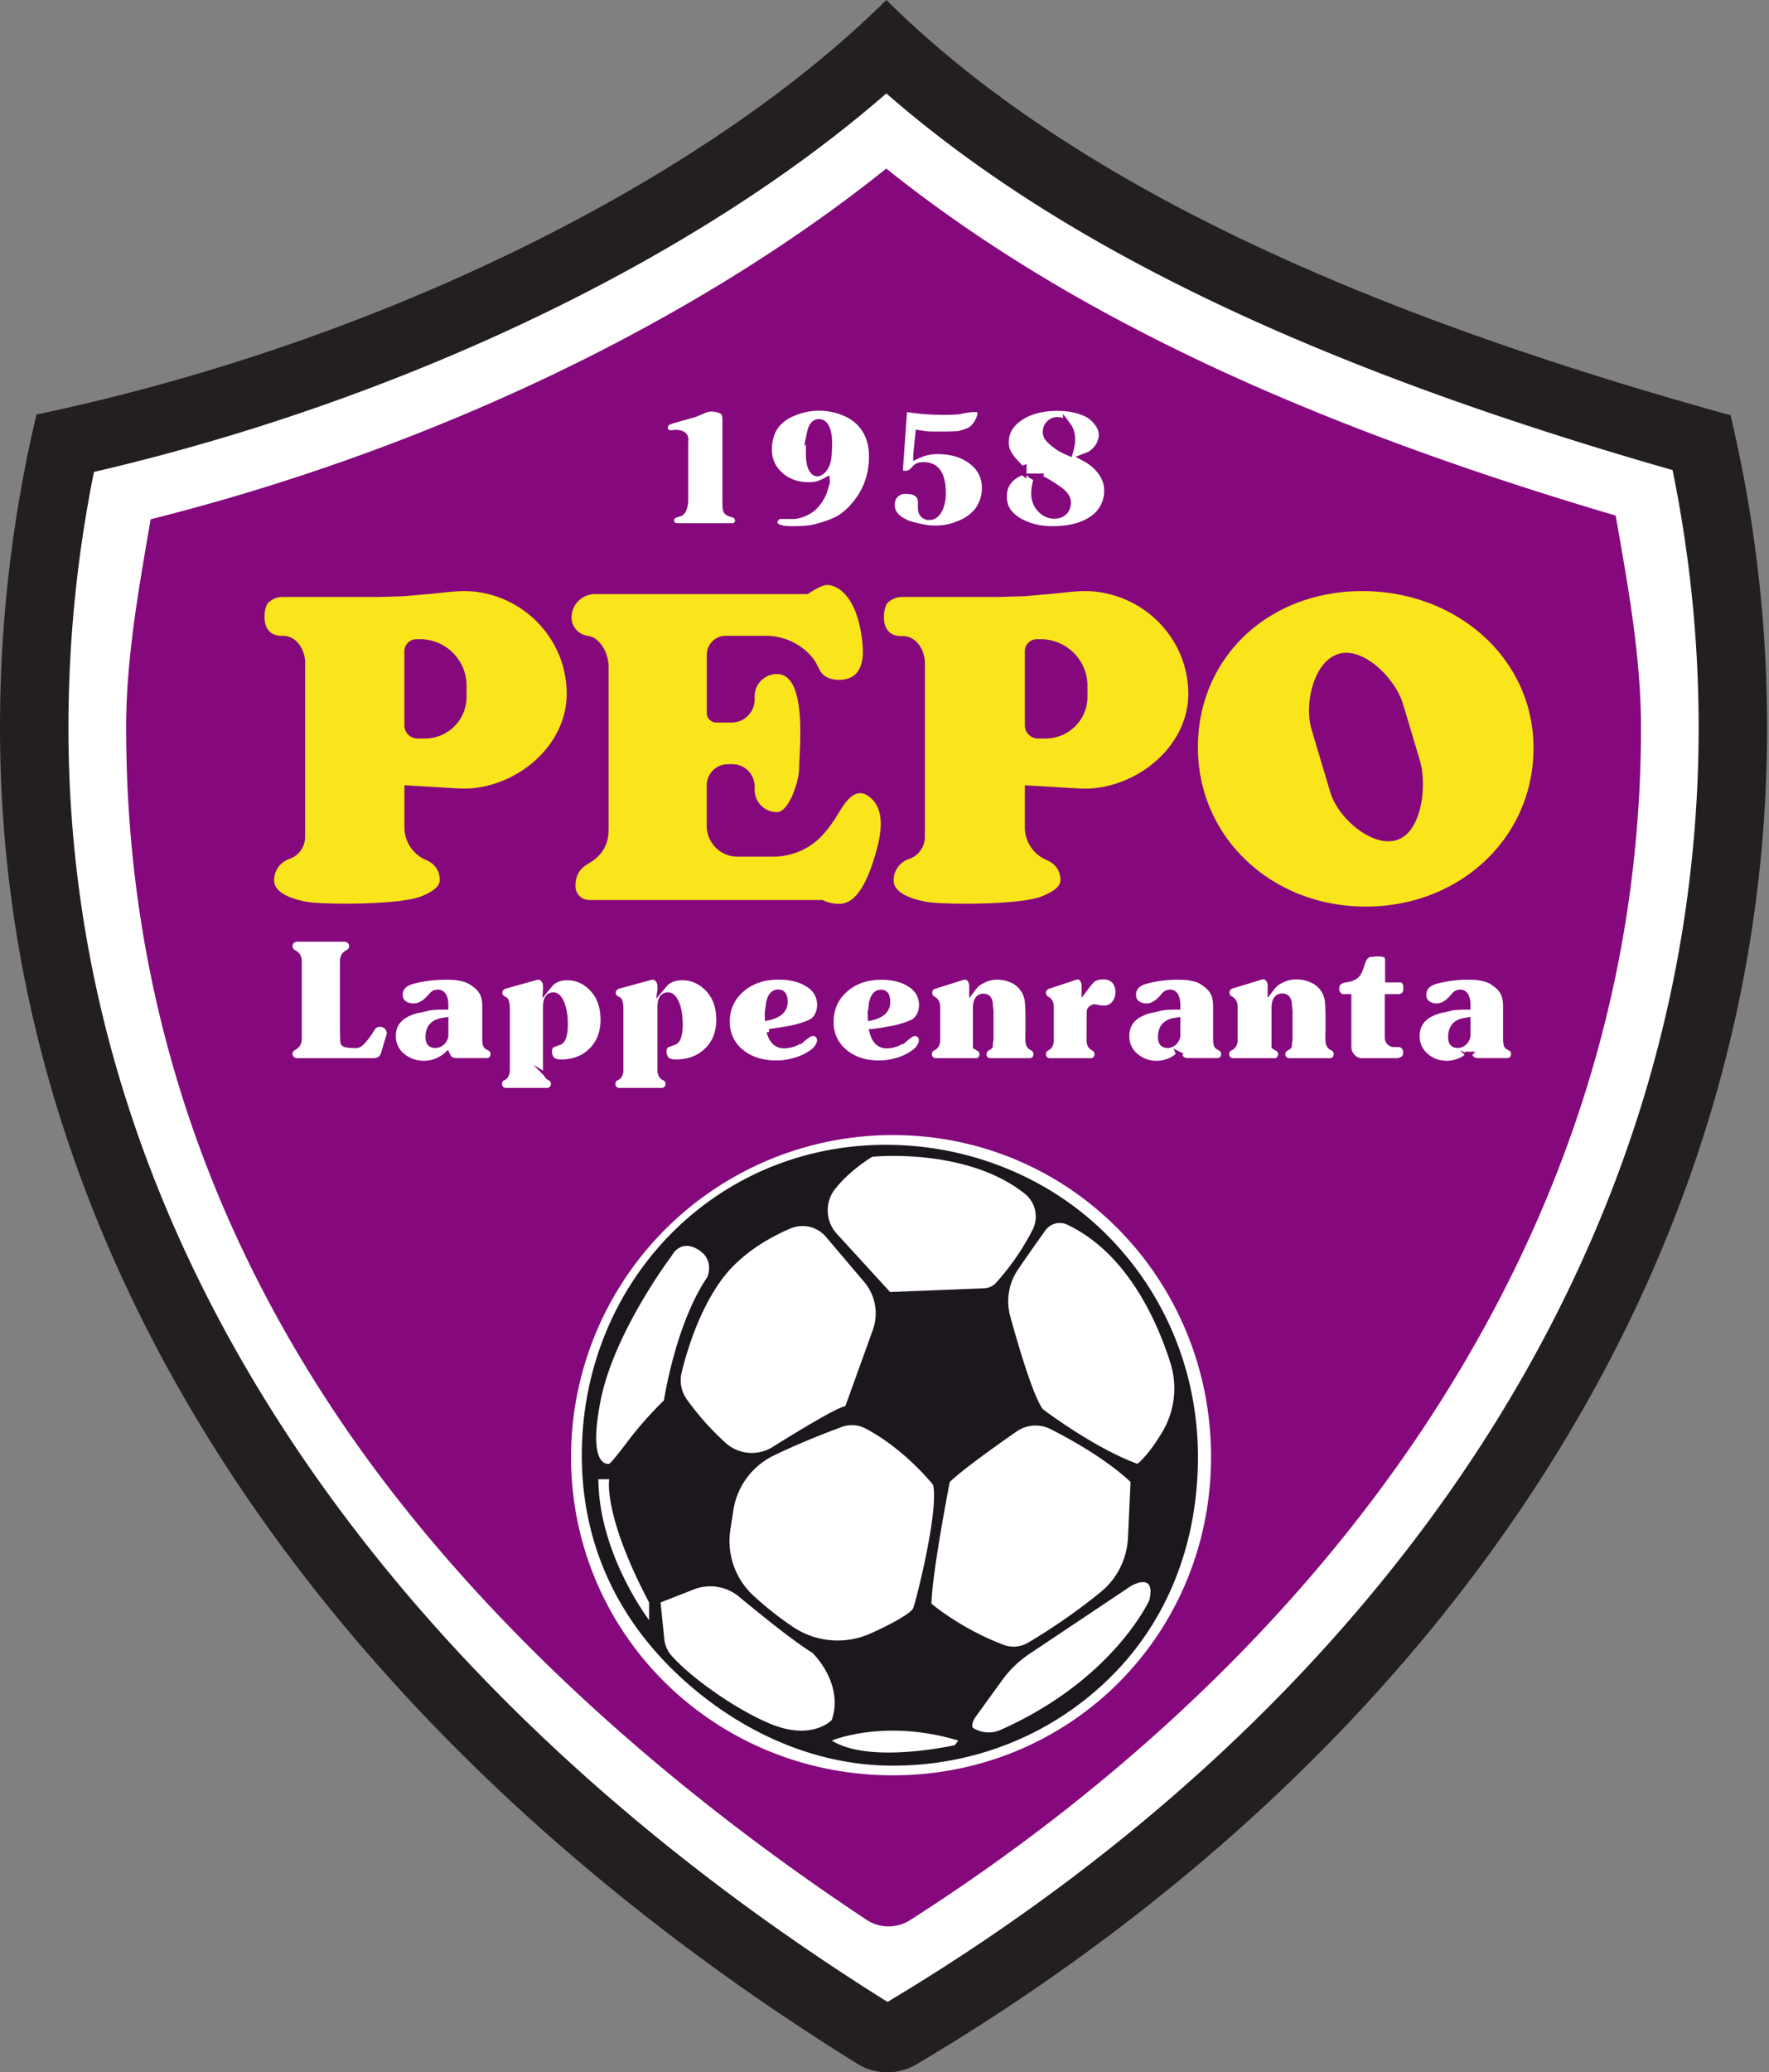
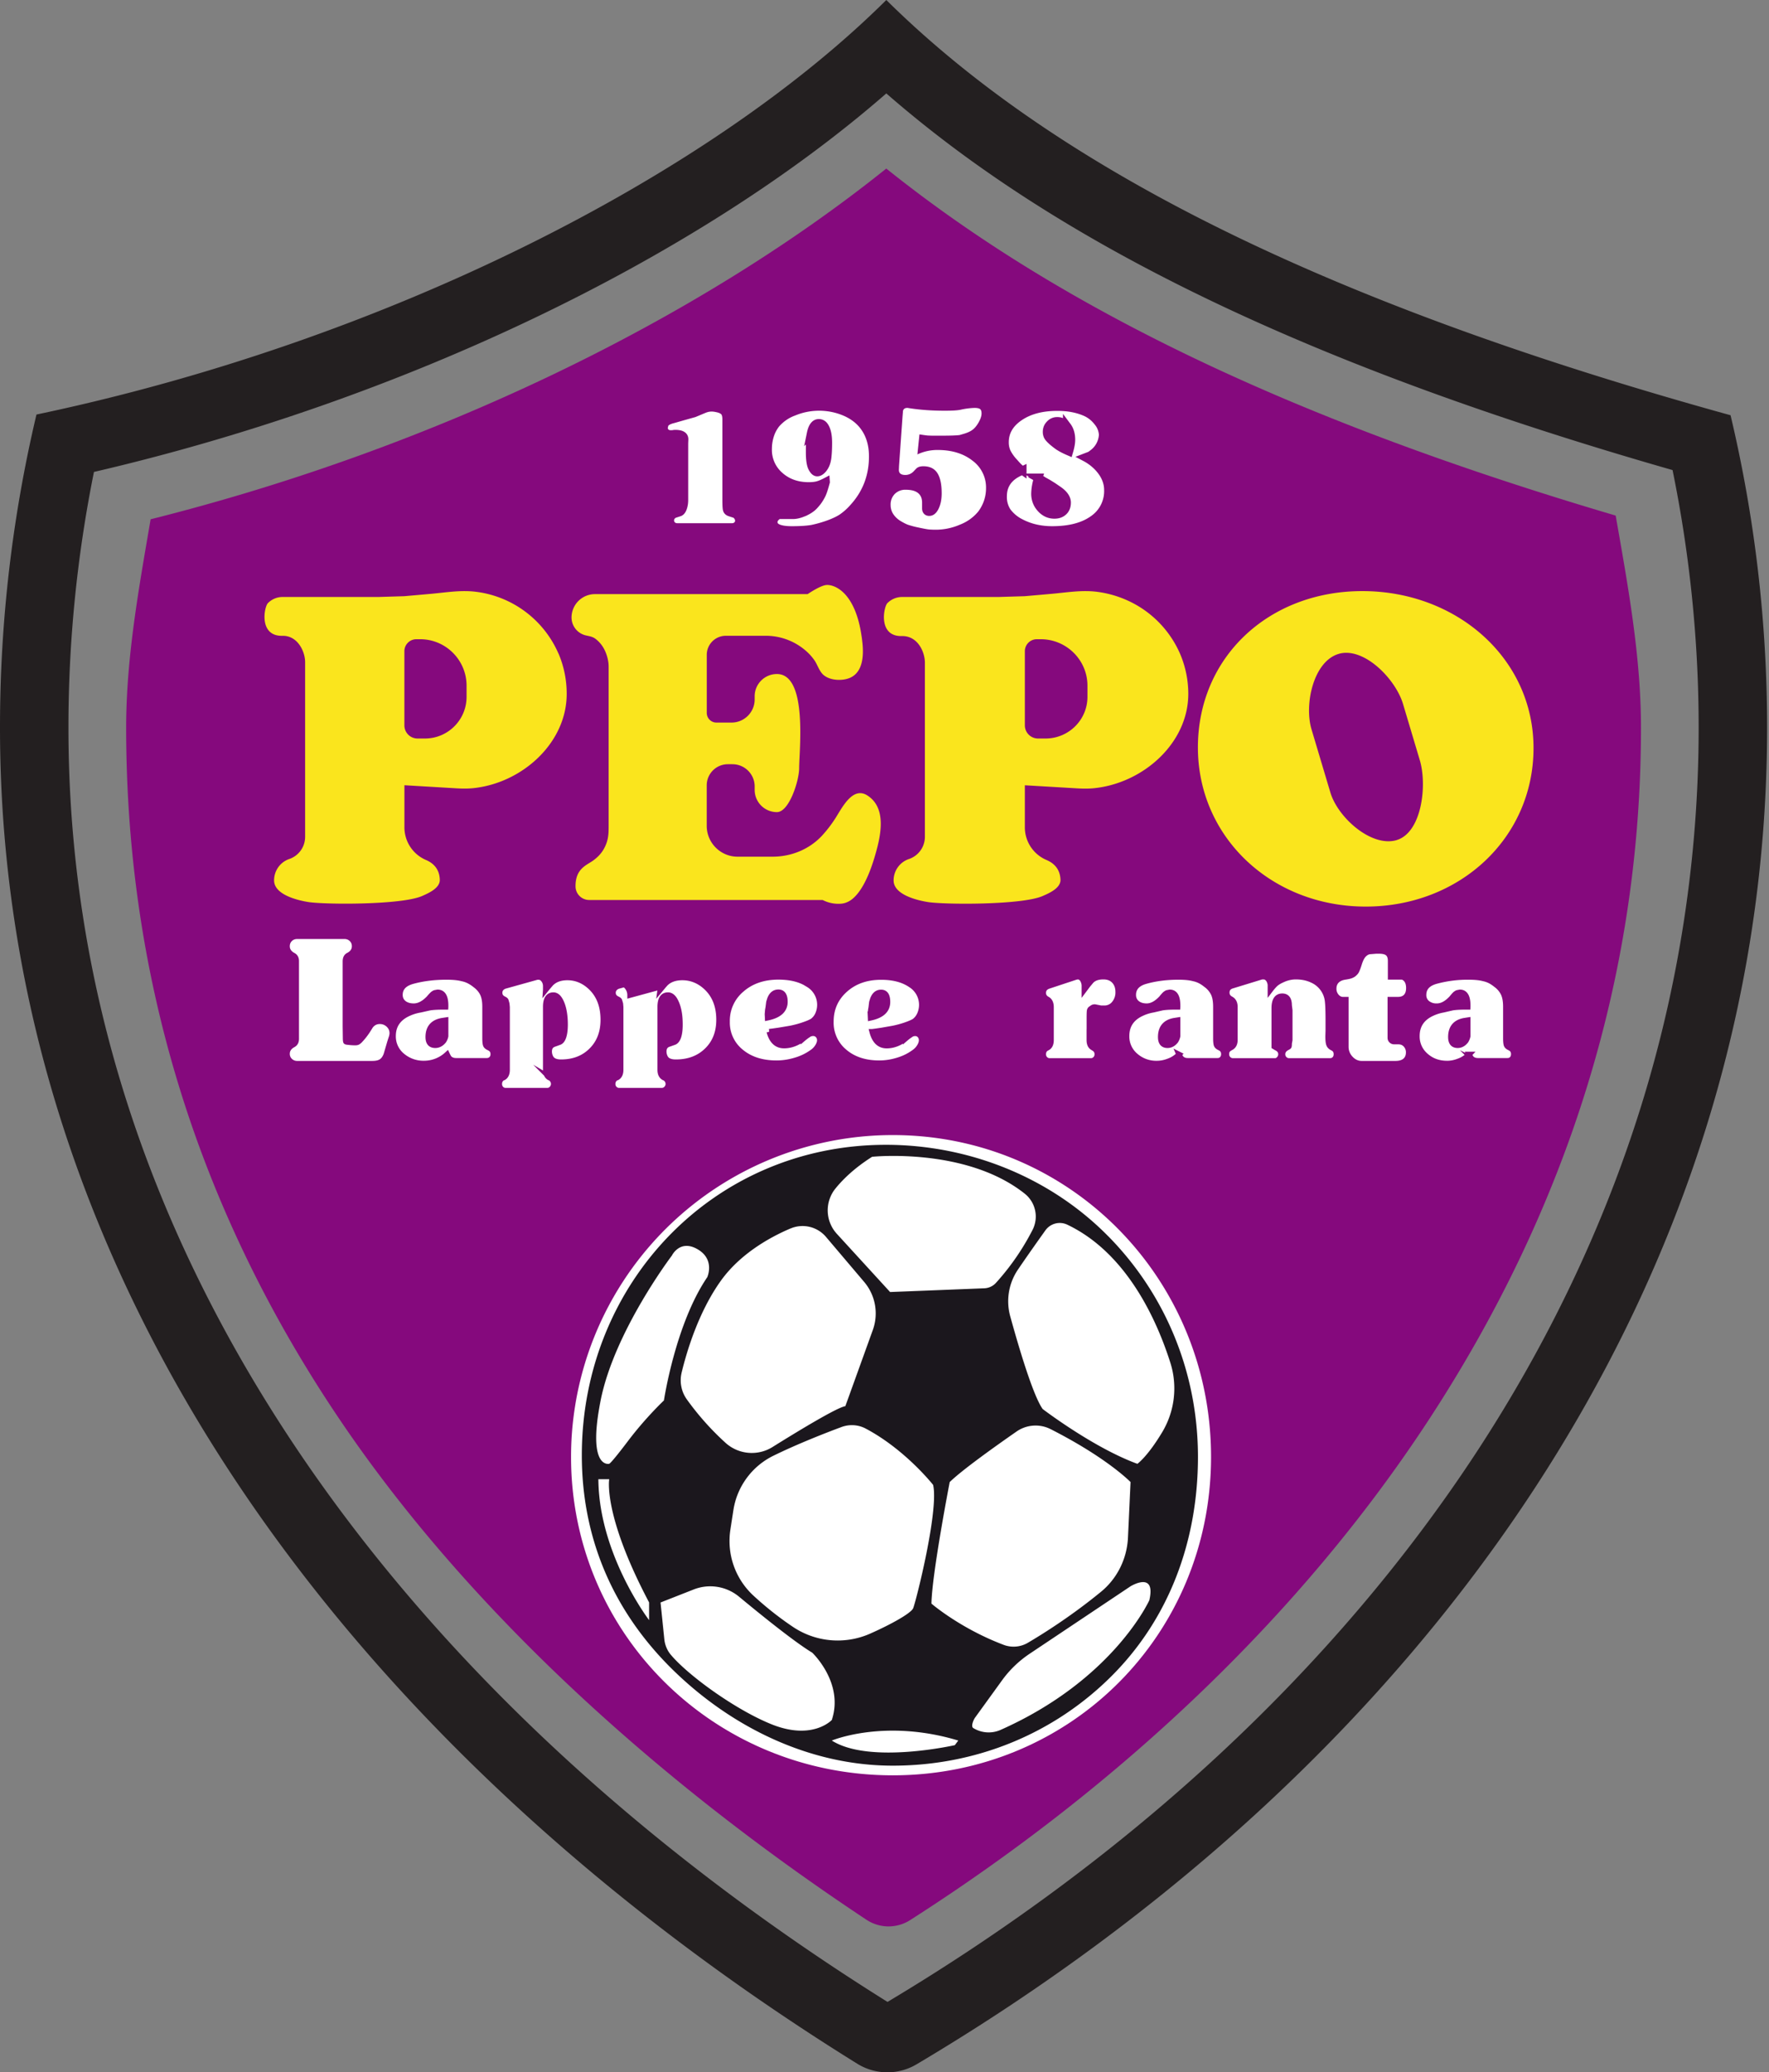
<svg xmlns="http://www.w3.org/2000/svg" width="427" height="500" fill="none">
  <rect width="100%" height="100%" fill="#808080" stroke="none" />
-   <path fill="#fff" d="M214.2 491.74a5.56 5.56 0 0 1-2.94-.83C149.87 452.8 99.17 405.46 64.64 354 27.23 298.23 8.26 238.2 8.26 175.56c0-23.11 2.5-46.16 7.43-68.58C93.57 89.76 168.27 53.7 213.94 11.44c42.32 39.16 105.25 69.64 196.82 95.39a318.64 318.64 0 0 1 7.52 68.74c0 63.4-18.54 123.8-55.09 179.51-34.56 52.68-85.1 99.67-146.16 135.89-.86.5-1.84.77-2.84.77Z" />
  <path fill="#231F20" d="M213.94 0C171.07 42.57 93.06 82.32 8.8 100.02A327.37 327.37 0 0 0 0 175.57c0 133.87 85.13 246.77 206.9 322.35a13.8 13.8 0 0 0 14.35.15c123.21-73.09 205.29-188.63 205.29-322.5a325.8 325.8 0 0 0-8.82-75.38C331.82 76.44 259.88 45.46 213.94 0Zm0 22.54c42.4 36.98 103.39 66.15 189.78 90.88 4.18 20.43 6.3 41.3 6.3 62.15 0 31.08-4.71 61.92-14 91.66-9 28.81-22.37 56.85-39.73 83.32-17.03 25.95-37.96 50.5-62.22 73-23.67 21.95-50.52 41.95-79.84 59.47-29.34-18.33-56.18-38.72-79.79-60.64-24.57-22.8-45.74-47.36-62.93-72.98-36.49-54.38-54.99-112.86-54.99-173.83a311.6 311.6 0 0 1 6.16-61.7c74.25-17.24 145.27-51.24 191.26-91.33Z" />
  <path fill="#85097D" d="M219.69 463.28a9.66 9.66 0 0 1-10.54-.08c-52.3-34.65-97.18-76.21-127.34-120.97-35.18-52.2-51.36-108.28-51.36-166.66 0-16.89 3.08-33.73 5.91-50.28 68.4-17.16 131.92-48.03 177.57-84.62 41.95 33.58 97.83 60.65 176.06 83.73 2.96 16.88 6.11 34.03 6.11 51.17 0 59.23-17.44 115.73-51.84 167.94-30.04 45.59-72.89 86.73-124.57 119.77Z" />
  <path fill="#fff" d="M292.32 351.52c0 42.9-33.94 76.83-76.82 76.83-42.89 0-77.66-33.94-77.66-76.83a77.65 77.65 0 0 1 77.66-77.65c42.88 0 76.82 34.77 76.82 77.65Z" />
  <path fill="#1B171D" d="M274.54 353.19c-10.6-3.86-22.86-13.22-22.86-13.22-2.35-3.29-5.84-15.15-7.83-22.37a13.61 13.61 0 0 1 1.86-11.27c2.14-3.16 4.84-6.96 6.63-9.47a4.25 4.25 0 0 1 5.26-1.38c14.45 6.87 21.67 23.16 24.9 33.32a20.55 20.55 0 0 1-2 16.81c-3.57 5.93-5.96 7.58-5.96 7.58Zm2.89 32.9s-8.63 19.18-35.91 31.3a7.11 7.11 0 0 1-6.6-.45c-.17-.11-.25-.33-.25-.58 0-.65.43-1.6.74-2l6.66-9.2c1.8-2.42 4-4.5 6.52-6.18l24.3-16.24s6.2-3.8 4.54 3.35Zm-46.95 34.98s-20.58 4.67-29.7-1.11c0 0 12.77-5.37 30.53 0l-.83 1.1Zm-44.06-4.96c-8.55-3.38-20.06-11.62-24.46-16.8a6.9 6.9 0 0 1-1.6-3.76l-.92-8.9 8.02-3.15a10.9 10.9 0 0 1 10.93 1.75c5.25 4.35 13.4 10.94 17.67 13.51 0 0 7.71 7.27 4.72 16.24 0 0-4.58 4.96-14.36 1.11Zm-34.83-68.43c-4.07 5.38-4.51 5.5-4.54 5.5 0 0-5.37 1.39-2.07-15.28 3.3-16.66 17.2-34.96 17.2-34.96s1.93-4 6.2-1.52c4.28 2.47 2.34 6.74 2.34 6.74-7.7 11.3-10.46 29.74-10.46 29.74s-4.4 4.13-8.67 9.78Zm5.09 43.23s-12.11-15.83-12.25-34h2.62s-1.56 8.56 9.63 29.73v4.27Zm34.14-94.5a7.41 7.41 0 0 1 8.54 2.01l9.23 10.88a11.76 11.76 0 0 1 2.09 11.6l-6.63 18.38c-1.94.27-11.17 5.86-17.6 9.87a9.45 9.45 0 0 1-11.47-1.16 66.3 66.3 0 0 1-9.26-10.44 7.9 7.9 0 0 1-1.2-6.32c1.19-4.94 4.02-14.6 9.5-22.24 4.73-6.57 11.93-10.52 16.8-12.59Zm29.6 91.61c-.42 1.15-5.19 3.85-10.42 6.16a19.38 19.38 0 0 1-18.68-1.7 79.3 79.3 0 0 1-9.46-7.49 17.93 17.93 0 0 1-5.56-15.93l.72-4.66a17.6 17.6 0 0 1 9.64-13.15c5.85-2.87 12.7-5.54 16.47-6.94 1.9-.7 4-.58 5.8.36 9.6 5.07 16.31 13.61 16.31 13.61 1.38 6.06-3.99 27.54-4.81 29.74Zm8.82-30.43c3.08-3 11.23-8.78 16.13-12.19a8.04 8.04 0 0 1 8.22-.58c13.71 6.96 19.3 12.77 19.3 12.77l-.62 13.37c-.23 5.1-2.58 9.9-6.53 13.12-7.16 5.87-14 10.15-17.65 12.3a6.8 6.8 0 0 1-5.88.47c-10.5-3.98-17.38-9.93-17.38-9.93.14-7.3 4.41-29.33 4.41-29.33Zm-27.55-70.86c1.89-2.32 4.69-5 8.82-7.62 0 0 22.66-2.37 36.84 8.9a7.05 7.05 0 0 1 1.93 8.65 59.27 59.27 0 0 1-8.94 12.94 4.03 4.03 0 0 1-2.76 1.24l-22.73.9-12.88-14.07a8.38 8.38 0 0 1-.28-10.94Zm65.8 11.54c-14-14.22-33.59-22.05-53.65-22.05-41.52 0-73.4 33.37-73.4 74.9 0 20.06 7.57 37.58 21.79 51.6 14.18 13.95 33.1 23.3 53.27 23.3 20.11 0 38.88-7.69 52.84-21.65 13.96-13.95 20.82-32.72 20.82-52.84 0-20.17-7.7-39.09-21.66-53.26Z" />
  <path fill="#FAE51D" d="M112.62 168.14c0 5.55-4.5 10.05-10.05 10.05h-1.79a3.17 3.17 0 0 1-3.17-3.17v-17.9c0-1.6 1.3-2.89 2.9-2.89h.9c6.19 0 11.21 5.03 11.21 11.22v2.69Zm22.14-10.54a25.08 25.08 0 0 0-19.78-14.8c-3.79-.5-7.51.19-11.28.51l-6.09.54-6.22.19H68.22c-1.39 0-2.64.56-3.55 1.48-.91.9-2.28 8.05 3.55 7.89 3.63-.05 5.43 3.78 5.43 6.36v42.08A5.66 5.66 0 0 1 70 207.2a5.44 5.44 0 0 0-3.84 5.22c0 3.48 5.74 4.82 8.25 5.22 3.91.63 22.53.75 27.52-1.47 1.49-.66 4.23-1.86 4.23-3.85-.06-2.7-1.63-4.12-3.42-4.86a8.56 8.56 0 0 1-5.12-7.96v-10.04l12.62.75c1.3.07 2.59.09 3.88-.03 11.83-1.17 22.67-10.85 22.67-22.77 0-3.37-.68-6.73-2.02-9.82ZM211.34 206l-.2.69c-.89 3.02-2.75 8.34-5.72 10.46-.75.52-1.58.85-2.48.9a8.28 8.28 0 0 1-4.37-.9h-56.35a3.3 3.3 0 0 1-3.3-3.3c-.02-4.26 2.63-5.06 4.2-6.18 1.07-.76 2-1.7 2.64-2.85 1.14-2.04 1.14-3.69 1.15-5.43v-38.55c0-1.53-.5-3.27-1.28-4.58a7.38 7.38 0 0 0-1.89-2.12c-.87-.65-1.68-.63-2.66-.92a4.45 4.45 0 0 1-3.12-4.22 5.65 5.65 0 0 1 5.65-5.65h51.33c1.45-.96 3.43-2.12 4.56-2.2.94-.07 2.72.35 4.45 2.2 1.64 1.77 3.25 4.85 4 10.05.1.57.16 1.17.23 1.79.3 2.94.14 6.97-3 8.35-1.9.83-5 .68-6.55-.82-.95-.92-1.35-2.48-2.16-3.57a13.8 13.8 0 0 0-1.03-1.25 14.73 14.73 0 0 0-10.78-4.5h-9.46a4.6 4.6 0 0 0-4.6 4.61V172c0 1.3 1.04 2.34 2.33 2.34h3.65c3.08 0 5.58-2.5 5.58-5.58V168c0-2.96 2.4-5.37 5.37-5.37 7.49.01 5.37 18.5 5.37 22.72 0 2.97-2.4 10.6-5.37 10.6a5.37 5.37 0 0 1-5.37-5.36v-.83c0-2.96-2.4-5.37-5.37-5.37h-1.1a5.1 5.1 0 0 0-5.1 5.1v9.77c0 4.1 3.33 7.44 7.44 7.44h8.46c4.49 0 8.84-1.76 11.9-5.04a30.18 30.18 0 0 0 3.17-4.1c1.59-2.42 4.18-7.97 7.82-5.62 4.74 3.04 3.18 9.8 1.96 14.06ZM262.49 168.14c0 5.55-4.54 10.05-10.12 10.05h-1.8a3.18 3.18 0 0 1-3.19-3.17v-17.9c0-1.6 1.3-2.89 2.9-2.89h.92c6.23 0 11.29 5.03 11.29 11.22v2.69Zm22.29-10.54a25.12 25.12 0 0 0-11.54-12.2 25.76 25.76 0 0 0-8.38-2.6c-3.8-.5-7.56.19-11.36.51l-6.12.54-6.27.19h-23.33c-1.4 0-2.66.56-3.58 1.48-.91.9-2.33 8.13 3.54 7.95 3.65-.05 5.44 3.58 5.51 6.3v42.08a5.66 5.66 0 0 1-3.69 5.36 5.45 5.45 0 0 0-3.86 5.22c0 3.48 5.77 4.82 8.3 5.22 3.94.63 22.69.75 27.7-1.47 1.51-.66 4.28-1.86 4.28-3.85-.07-2.7-1.65-4.12-3.44-4.86a8.55 8.55 0 0 1-5.16-7.96v-10.04l12.7.75c1.3.07 2.6.09 3.9-.03 11.92-1.17 22.84-10.85 22.85-22.77 0-3.37-.7-6.73-2.05-9.82ZM337.13 202.7c-6.07 1.8-14.2-5.42-16.01-11.5l-4.54-15.2c-1.81-6.06.46-16.41 6.52-18.22.6-.19 1.22-.27 1.85-.27 5.7 0 12.1 6.9 13.72 12.37l4.04 13.53c1.82 6.06.48 17.47-5.58 19.28Zm-8.28-60.08c-22.7 0-39.7 16.02-39.7 37.72 0 21.68 17.8 38.4 40.51 38.4 22.7 0 40.5-16.56 40.5-38.25s-18.6-37.87-41.31-37.87Z" />
  <path fill="#fff" d="m82.71 247.61.04 2.86c0 .6.06 1 .18 1.2.12.2.36.34.72.39a15.52 15.52 0 0 0 2.08.16c.29 0 .55-.04.77-.12.22-.08.48-.26.77-.53a17.18 17.18 0 0 0 2.06-2.61l.64-1.02c.42-.57 1-.86 1.7-.86.64 0 1.19.21 1.65.63.46.43.7.95.7 1.58 0 .21-.05.46-.12.73-.24.7-.45 1.39-.64 2.04l-.63 2.16c-.24.66-.56 1.11-.96 1.37-.4.26-1 .39-1.82.39H71.73c-.5 0-.93-.17-1.27-.5a1.62 1.62 0 0 1-.51-1.22c0-.68.37-1.21 1.1-1.6.75-.4 1.12-1.08 1.12-2.03v-18.72c0-.93-.37-1.59-1.11-1.98-.74-.4-1.11-.94-1.11-1.61 0-.52.17-.94.51-1.27.34-.33.77-.49 1.27-.49h11.42c.5 0 .92.16 1.27.5.34.32.51.74.51 1.26 0 .7-.4 1.25-1.19 1.63-.68.38-1.03 1.06-1.03 2.04v15.62Z" />
-   <path stroke="#85097D" stroke-miterlimit="10" stroke-width="1.33" d="m82.71 247.61.04 2.86c0 .6.06 1 .18 1.2.12.2.36.34.72.39a15.52 15.52 0 0 0 2.08.16c.29 0 .55-.04.77-.12.22-.08.48-.26.77-.53a17.18 17.18 0 0 0 2.06-2.61l.64-1.02c.42-.57 1-.86 1.7-.86.64 0 1.19.21 1.65.63.46.43.7.95.7 1.58 0 .21-.05.46-.12.73-.24.7-.45 1.39-.64 2.04l-.63 2.16c-.24.66-.56 1.11-.96 1.37-.4.26-1 .39-1.82.39H71.73c-.5 0-.93-.17-1.27-.5a1.62 1.62 0 0 1-.51-1.22c0-.68.37-1.21 1.1-1.6.75-.4 1.12-1.08 1.12-2.03v-18.72c0-.93-.37-1.59-1.11-1.98-.74-.4-1.11-.94-1.11-1.61 0-.52.17-.94.51-1.27.34-.33.77-.49 1.27-.49h11.42c.5 0 .92.16 1.27.5.34.32.51.74.51 1.26 0 .7-.4 1.25-1.19 1.63-.68.38-1.03 1.06-1.03 2.04v15.62Z" />
  <path fill="#fff" d="M107.56 247.59v-1.44l-.79.12c-2.27.38-3.4 1.7-3.4 3.95 0 1.32.56 1.98 1.7 1.98.76 0 1.44-.36 2.02-1.07.24-.38.4-.77.47-1.15v-2.39Zm0-4.66v-.3c0-2.13-.64-3.2-1.94-3.2l-.67.13a3.2 3.2 0 0 0-.46.28 9.2 9.2 0 0 0-.93 1c-1.22 1.28-2.45 1.93-3.69 1.93-1 0-1.81-.25-2.42-.74-.6-.5-.91-1.16-.91-1.98 0-1.68 1.06-2.79 3.17-3.34 2.46-.66 5.16-.99 8.1-.99 1.55 0 2.8.13 3.76.38.53.1 1.04.28 1.53.51.48.24 1 .56 1.52.97.9.66 1.53 1.4 1.9 2.19.38.8.56 1.84.56 3.14v7.59c0 .77.05 1.3.16 1.6.1.28.36.5.75.67l.24.13c.56.3.83.78.83 1.44 0 .47-.14.85-.43 1.16-.3.3-.68.45-1.15.45h-7.34c-.45 0-.83-.07-1.15-.23a1.54 1.54 0 0 1-.7-.6 9.02 9.02 0 0 1-.37-.7 8.19 8.19 0 0 1-5.47 2.18 7.93 7.93 0 0 1-5.4-1.89 6.02 6.02 0 0 1-2.17-4.73c0-2.56 1.28-4.4 3.84-5.52a11.24 11.24 0 0 1 2.74-.82l2.22-.5c.84-.14 1.97-.2 3.37-.2h.51Z" />
  <path stroke="#85097D" stroke-miterlimit="10" stroke-width="1.33" d="M107.56 247.59v-1.44l-.79.12c-2.27.38-3.4 1.7-3.4 3.95 0 1.32.56 1.98 1.7 1.98.76 0 1.44-.36 2.02-1.07.24-.38.4-.77.47-1.15v-2.39Zm0-4.66v-.3c0-2.13-.64-3.2-1.94-3.2l-.67.13a3.2 3.2 0 0 0-.46.28 9.2 9.2 0 0 0-.93 1c-1.22 1.28-2.45 1.93-3.69 1.93-1 0-1.81-.25-2.42-.74-.6-.5-.91-1.16-.91-1.98 0-1.68 1.06-2.79 3.17-3.34 2.46-.66 5.16-.99 8.1-.99 1.55 0 2.8.13 3.76.38.53.1 1.04.28 1.53.51.48.24 1 .56 1.52.97.9.66 1.53 1.4 1.9 2.19.38.8.56 1.84.56 3.14v7.59c0 .77.05 1.3.16 1.6.1.28.36.5.75.67l.24.13c.56.3.83.78.83 1.44 0 .47-.14.85-.43 1.16-.3.3-.68.45-1.15.45h-7.34c-.45 0-.83-.07-1.15-.23a1.54 1.54 0 0 1-.7-.6 9.02 9.02 0 0 1-.37-.7 8.19 8.19 0 0 1-5.47 2.18 7.93 7.93 0 0 1-5.4-1.89 6.02 6.02 0 0 1-2.17-4.73c0-2.56 1.28-4.4 3.84-5.52a11.24 11.24 0 0 1 2.74-.82l2.22-.5c.84-.14 1.97-.2 3.37-.2h.51Z" />
  <path fill="#fff" d="m131.73 238.8.5-.62.74-.86c.95-.98 2.28-1.47 4-1.47 1.7 0 3.26.52 4.68 1.55 2.65 1.96 3.97 4.85 3.97 8.65 0 3.05-.95 5.52-2.84 7.4-1.9 1.9-4.35 2.84-7.36 2.84-1.25 0-2.08-.36-2.48-1.1a3.2 3.2 0 0 1-.38-1.47c0-.87.35-1.45 1.05-1.75l1.36-.49c.45-.14.8-.57 1.05-1.3.25-.74.38-1.73.38-2.98 0-2.04-.27-3.74-.81-5.08-.54-1.35-1.21-2.02-2.01-2.02-1.23 0-1.85.95-1.85 2.85v15.18c0 .92.3 1.55.9 1.88l.2.08a1.66 1.66 0 0 1 .37 2.57c-.3.32-.66.49-1.1.49h-10.04c-.45 0-.82-.16-1.11-.47a1.6 1.6 0 0 1-.43-1.13c0-.65.26-1.14.79-1.47l.22-.08c.58-.32.87-.95.87-1.88V243l-.08-.81-.22-.78c-.05-.1-.22-.23-.5-.37-.67-.32-1-.83-1-1.5 0-.39.1-.72.33-1.01.23-.29.55-.5.95-.63l7.77-2.17h.38c.45 0 .85.22 1.2.67.33.44.5.95.5 1.55v.84Z" />
  <path stroke="#85097D" stroke-miterlimit="10" stroke-width="1.33" d="m131.73 238.8.5-.62.74-.86c.95-.98 2.28-1.47 4-1.47 1.7 0 3.26.52 4.68 1.55 2.65 1.96 3.97 4.85 3.97 8.65 0 3.05-.95 5.52-2.84 7.4-1.9 1.9-4.35 2.84-7.36 2.84-1.25 0-2.08-.36-2.48-1.1a3.2 3.2 0 0 1-.38-1.47c0-.87.35-1.45 1.05-1.75l1.36-.49c.45-.14.8-.57 1.05-1.3.25-.74.38-1.73.38-2.98 0-2.04-.27-3.74-.81-5.08-.54-1.35-1.21-2.02-2.01-2.02-1.23 0-1.85.95-1.85 2.85v15.18c0 .92.3 1.55.9 1.88l.2.08a1.66 1.66 0 0 1 .37 2.57c-.3.32-.66.49-1.1.49h-10.04c-.45 0-.82-.16-1.11-.47a1.6 1.6 0 0 1-.43-1.13c0-.65.26-1.14.79-1.47l.22-.08c.58-.32.87-.95.87-1.88V243l-.08-.81-.22-.78c-.05-.1-.22-.23-.5-.37-.67-.32-1-.83-1-1.5 0-.39.1-.72.33-1.01.23-.29.55-.5.95-.63l7.77-2.17h.38c.45 0 .85.22 1.2.67.33.44.5.95.5 1.55v.84Z" />
-   <path fill="#fff" d="m159.36 238.8.52-.62c.29-.36.54-.64.74-.86.97-.98 2.34-1.47 4.1-1.47 1.73 0 3.33.52 4.78 1.55 2.7 1.96 4.06 4.85 4.06 8.65 0 3.05-.97 5.52-2.9 7.4-1.94 1.9-4.45 2.84-7.53 2.84-1.28 0-2.13-.36-2.54-1.1a3.13 3.13 0 0 1-.38-1.47c0-.87.35-1.45 1.07-1.75l1.39-.49c.46-.14.82-.57 1.08-1.3.25-.74.38-1.73.38-2.98 0-2.04-.27-3.74-.83-5.08-.55-1.35-1.23-2.02-2.06-2.02-1.25 0-1.88.95-1.88 2.85v15.18c0 .92.3 1.55.92 1.88l.2.08c.56.35.84.84.84 1.47 0 .4-.15.77-.46 1.1-.3.32-.68.49-1.12.49h-10.27a1.5 1.5 0 0 1-1.14-.47c-.3-.32-.44-.69-.44-1.13 0-.65.27-1.14.8-1.47l.24-.08c.59-.32.88-.95.88-1.88V243l-.07-.81-.23-.78c-.05-.1-.22-.23-.5-.37-.7-.32-1.04-.83-1.04-1.5 0-.39.11-.72.35-1.01.23-.29.55-.5.97-.63l7.94-2.17h.39c.46 0 .87.22 1.22.67.34.44.52.95.52 1.55v.84Z" />
+   <path fill="#fff" d="m159.36 238.8.52-.62c.29-.36.54-.64.74-.86.97-.98 2.34-1.47 4.1-1.47 1.73 0 3.33.52 4.78 1.55 2.7 1.96 4.06 4.85 4.06 8.65 0 3.05-.97 5.52-2.9 7.4-1.94 1.9-4.45 2.84-7.53 2.84-1.28 0-2.13-.36-2.54-1.1a3.13 3.13 0 0 1-.38-1.47c0-.87.35-1.45 1.07-1.75l1.39-.49c.46-.14.82-.57 1.08-1.3.25-.74.38-1.73.38-2.98 0-2.04-.27-3.74-.83-5.08-.55-1.35-1.23-2.02-2.06-2.02-1.25 0-1.88.95-1.88 2.85v15.18c0 .92.3 1.55.92 1.88l.2.08c.56.35.84.84.84 1.47 0 .4-.15.77-.46 1.1-.3.32-.68.49-1.12.49h-10.27a1.5 1.5 0 0 1-1.14-.47c-.3-.32-.44-.69-.44-1.13 0-.65.27-1.14.8-1.47l.24-.08c.59-.32.88-.95.88-1.88V243l-.07-.81-.23-.78c-.05-.1-.22-.23-.5-.37-.7-.32-1.04-.83-1.04-1.5 0-.39.11-.72.35-1.01.23-.29.55-.5.97-.63h.39c.46 0 .87.22 1.22.67.34.44.52.95.52 1.55v.84Z" />
  <path stroke="#85097D" stroke-miterlimit="10" stroke-width="1.33" d="m159.36 238.8.52-.62c.29-.36.54-.64.74-.86.97-.98 2.34-1.47 4.1-1.47 1.73 0 3.33.52 4.78 1.55 2.7 1.96 4.06 4.85 4.06 8.65 0 3.05-.97 5.52-2.9 7.4-1.94 1.9-4.45 2.84-7.53 2.84-1.28 0-2.13-.36-2.54-1.1a3.13 3.13 0 0 1-.38-1.47c0-.87.35-1.45 1.07-1.75l1.39-.49c.46-.14.82-.57 1.08-1.3.25-.74.38-1.73.38-2.98 0-2.04-.27-3.74-.83-5.08-.55-1.35-1.23-2.02-2.06-2.02-1.25 0-1.88.95-1.88 2.85v15.18c0 .92.3 1.55.92 1.88l.2.08c.56.35.84.84.84 1.47 0 .4-.15.77-.46 1.1-.3.32-.68.49-1.12.49h-10.27a1.5 1.5 0 0 1-1.14-.47c-.3-.32-.44-.69-.44-1.13 0-.65.27-1.14.8-1.47l.24-.08c.59-.32.88-.95.88-1.88V243l-.07-.81-.23-.78c-.05-.1-.22-.23-.5-.37-.7-.32-1.04-.83-1.04-1.5 0-.39.11-.72.35-1.01.23-.29.55-.5.97-.63l7.94-2.17h.39c.46 0 .87.22 1.22.67.34.44.52.95.52 1.55v.84Z" />
  <path fill="#fff" d="m185.25 244.7.04.86c2.78-.58 4.17-1.86 4.17-3.84 0-1.54-.52-2.31-1.57-2.31-.95 0-1.63.55-2.05 1.65l-.23.74-.16 1.24-.12.7-.08.95Zm.44 4.23c.6 2.24 1.8 3.35 3.57 3.35 1.6 0 3.16-.58 4.68-1.73a10.34 10.34 0 0 1 1.18-.87c.32-.25.71-.37 1.18-.37.45 0 .82.16 1.12.48.3.31.46.72.46 1.21 0 .44-.16.92-.46 1.43-.3.5-.68.94-1.16 1.3a13.2 13.2 0 0 1-4.1 2.06c-1.6.5-3.17.74-4.74.74-3.52 0-6.38-.93-8.6-2.79a9.03 9.03 0 0 1-3.32-7.25 9.82 9.82 0 0 1 3.5-7.73c2.33-2.04 5.3-3.06 8.89-3.06 2.99 0 5.4.62 7.25 1.86a5.68 5.68 0 0 1 2.28 7.17 4 4 0 0 1-1.31 1.64c-.42.27-1.16.59-2.23.95-1.06.36-2.1.63-3.12.83l-2.67.45-1.38.2-1.03.13Z" />
  <path stroke="#85097D" stroke-miterlimit="10" stroke-width="1.33" d="m185.25 244.7.04.86c2.78-.58 4.17-1.86 4.17-3.84 0-1.54-.52-2.31-1.57-2.31-.95 0-1.63.55-2.05 1.65l-.23.74-.16 1.24-.12.7-.08.95Zm.44 4.23c.6 2.24 1.8 3.35 3.57 3.35 1.6 0 3.16-.58 4.68-1.73a10.34 10.34 0 0 1 1.18-.87c.32-.25.71-.37 1.18-.37.45 0 .82.16 1.12.48.3.31.46.72.46 1.21 0 .44-.16.92-.46 1.43-.3.5-.68.94-1.16 1.3a13.2 13.2 0 0 1-4.1 2.06c-1.6.5-3.17.74-4.74.74-3.52 0-6.38-.93-8.6-2.79a9.03 9.03 0 0 1-3.32-7.25 9.82 9.82 0 0 1 3.5-7.73c2.33-2.04 5.3-3.06 8.89-3.06 2.99 0 5.4.62 7.25 1.86a5.68 5.68 0 0 1 2.28 7.17 4 4 0 0 1-1.31 1.64c-.42.27-1.16.59-2.23.95-1.06.36-2.1.63-3.12.83l-2.67.45-1.38.2-1.03.13Z" />
  <path fill="#fff" d="m210.1 244.71.04.87c2.72-.58 4.08-1.86 4.08-3.83 0-1.54-.51-2.3-1.54-2.3-.92 0-1.59.54-2 1.64l-.23.74-.15 1.24-.12.7-.07.94Zm.43 4.24c.59 2.23 1.76 3.34 3.5 3.34 1.56 0 3.1-.58 4.58-1.73a10.37 10.37 0 0 1 1.15-.86c.31-.25.7-.38 1.16-.38.44 0 .8.16 1.1.48.29.31.44.72.44 1.21 0 .44-.15.92-.45 1.42-.29.51-.67.94-1.13 1.3a12.8 12.8 0 0 1-4.02 2.06c-1.55.5-3.1.74-4.64.74-3.44 0-6.24-.93-8.4-2.78a9.08 9.08 0 0 1-3.26-7.25c0-3.1 1.14-5.67 3.43-7.71 2.28-2.04 5.18-3.05 8.7-3.05 2.92 0 5.28.62 7.1 1.85a5.7 5.7 0 0 1 2.22 7.17c-.32.7-.75 1.24-1.28 1.63-.41.27-1.14.59-2.18.95-1.04.35-2.06.63-3.06.82l-2.61.46-1.35.2-1 .13Z" />
  <path stroke="#85097D" stroke-miterlimit="10" stroke-width="1.33" d="m210.1 244.71.04.87c2.72-.58 4.08-1.86 4.08-3.83 0-1.54-.51-2.3-1.54-2.3-.92 0-1.59.54-2 1.64l-.23.74-.15 1.24-.12.7-.07.94Zm.43 4.24c.59 2.23 1.76 3.34 3.5 3.34 1.56 0 3.1-.58 4.58-1.73a10.37 10.37 0 0 1 1.15-.86c.31-.25.7-.38 1.16-.38.44 0 .8.16 1.1.48.29.31.44.72.44 1.21 0 .44-.15.92-.45 1.42-.29.51-.67.94-1.13 1.3a12.8 12.8 0 0 1-4.02 2.06c-1.55.5-3.1.74-4.64.74-3.44 0-6.24-.93-8.4-2.78a9.08 9.08 0 0 1-3.26-7.25c0-3.1 1.14-5.67 3.43-7.71 2.28-2.04 5.18-3.05 8.7-3.05 2.92 0 5.28.62 7.1 1.85a5.7 5.7 0 0 1 2.22 7.17c-.32.7-.75 1.24-1.28 1.63-.41.27-1.14.59-2.18.95-1.04.35-2.06.63-3.06.82l-2.61.46-1.35.2-1 .13Z" />
-   <path fill="#fff" d="M235.5 250.95v1.56l.48.3c.74.35 1.1.87 1.1 1.56 0 .41-.13.78-.41 1.11-.27.33-.6.5-.98.5h-9.86c-.43 0-.8-.16-1.1-.46-.3-.3-.44-.69-.44-1.15 0-.39.07-.7.2-.91.14-.22.41-.44.81-.66.65-.33.98-.95.98-1.86V243c0-.91-.32-1.55-.96-1.9-.64-.36-.96-.87-.96-1.53 0-.86.42-1.4 1.24-1.65l6.98-2.2h.41c.53 0 .97.3 1.32.9.2.44.3.81.3 1.14v1.1c.5-.67.92-1.16 1.27-1.46.35-.3.83-.6 1.43-.88a7.34 7.34 0 0 1 3.26-.8 8.8 8.8 0 0 1 3.89.83 6.36 6.36 0 0 1 3.54 4.81c.13.87.19 2.44.19 4.7v2.68l-.04 1.28c0 .96.06 1.62.19 1.96.12.34.37.61.75.8l.22.13c.53.3.8.79.8 1.45 0 .46-.15.85-.42 1.15-.28.3-.65.46-1.13.46H239c-.43 0-.8-.15-1.1-.46-.3-.3-.44-.68-.44-1.15 0-.66.34-1.18 1.01-1.57.28-.14.43-.24.47-.3.04-.08.06-.26.06-.56v-.17l.15-.82v-7.13l-.15-1.2c0-1.46-.54-2.19-1.6-2.19-1.26 0-1.9.97-1.9 2.9v7.62Z" />
  <path stroke="#85097D" stroke-miterlimit="10" stroke-width="1.33" d="M235.5 250.95v1.56l.48.3c.74.35 1.1.87 1.1 1.56 0 .41-.13.78-.41 1.11-.27.33-.6.5-.98.5h-9.86c-.43 0-.8-.16-1.1-.46-.3-.3-.44-.69-.44-1.15 0-.39.07-.7.2-.91.14-.22.41-.44.81-.66.65-.33.98-.95.98-1.86V243c0-.91-.32-1.55-.96-1.9-.64-.36-.96-.87-.96-1.53 0-.86.42-1.4 1.24-1.65l6.98-2.2h.41c.53 0 .97.3 1.32.9.2.44.3.81.3 1.14v1.1c.5-.67.92-1.16 1.27-1.46.35-.3.83-.6 1.43-.88a7.34 7.34 0 0 1 3.26-.8 8.8 8.8 0 0 1 3.89.83 6.36 6.36 0 0 1 3.54 4.81c.13.87.19 2.44.19 4.7v2.68l-.04 1.28c0 .96.06 1.62.19 1.96.12.34.37.61.75.8l.22.13c.53.3.8.79.8 1.45 0 .46-.15.85-.42 1.15-.28.3-.65.46-1.13.46H239c-.43 0-.8-.15-1.1-.46-.3-.3-.44-.68-.44-1.15 0-.66.34-1.18 1.01-1.57.28-.14.43-.24.47-.3.04-.08.06-.26.06-.56v-.17l.15-.82v-7.13l-.15-1.2c0-1.46-.54-2.19-1.6-2.19-1.26 0-1.9.97-1.9 2.9v7.62Z" />
  <path fill="#fff" d="M262.94 248.6v2.35c0 .93.3 1.55.9 1.85l.2.13c.55.33.82.8.82 1.44 0 .47-.15.85-.45 1.15-.3.3-.66.46-1.09.46h-9.96c-.42 0-.79-.16-1.09-.46-.3-.3-.45-.69-.45-1.15 0-.66.26-1.15.79-1.45l.22-.12c.58-.3.87-.93.87-1.86V243c0-.94-.31-1.58-.94-1.92-.63-.35-.94-.85-.94-1.51 0-.8.41-1.35 1.24-1.65l6.65-2.2.42-.07c.47 0 .86.22 1.16.66a3 3 0 0 1 .45 1.72v.75l.87-1.16.79-.94c.65-.69 1.63-1.03 2.93-1.03 1.1 0 1.97.33 2.61 1 .64.68.96 1.58.96 2.7a4.2 4.2 0 0 1-.94 2.8 3 3 0 0 1-2.4 1.12h-.83l-1.47-.29c-.3 0-.55.1-.75.3-.28.13-.44.31-.49.56-.05.24-.07.84-.07 1.81v2.94Z" />
  <path stroke="#85097D" stroke-miterlimit="10" stroke-width="1.33" d="M262.94 248.6v2.35c0 .93.3 1.55.9 1.85l.2.13c.55.33.82.8.82 1.44 0 .47-.15.85-.45 1.15-.3.3-.66.46-1.09.46h-9.96c-.42 0-.79-.16-1.09-.46-.3-.3-.45-.69-.45-1.15 0-.66.26-1.15.79-1.45l.22-.12c.58-.3.87-.93.87-1.86V243c0-.94-.31-1.58-.94-1.92-.63-.35-.94-.85-.94-1.51 0-.8.41-1.35 1.24-1.65l6.65-2.2.42-.07c.47 0 .86.22 1.16.66a3 3 0 0 1 .45 1.72v.75l.87-1.16.79-.94c.65-.69 1.63-1.03 2.93-1.03 1.1 0 1.97.33 2.61 1 .64.68.96 1.58.96 2.7a4.2 4.2 0 0 1-.94 2.8 3 3 0 0 1-2.4 1.12h-.83l-1.47-.29c-.3 0-.55.1-.75.3-.28.13-.44.31-.49.56-.05.24-.07.84-.07 1.81v2.94Z" />
  <path fill="#fff" d="M284.25 247.59v-1.44l-.77.12c-2.2.38-3.31 1.7-3.31 3.95 0 1.32.55 1.98 1.65 1.98.75 0 1.4-.36 1.97-1.07.23-.38.38-.77.46-1.15v-2.39Zm0-4.66v-.3c0-2.13-.63-3.2-1.89-3.2l-.65.13c-.15.08-.3.17-.44.28-.14.11-.45.44-.9 1-1.19 1.28-2.38 1.93-3.59 1.93-.97 0-1.76-.25-2.35-.74-.59-.5-.88-1.16-.88-1.98 0-1.68 1.02-2.79 3.08-3.34 2.38-.66 5-.99 7.85-.99 1.52 0 2.73.13 3.66.38.51.1 1 .28 1.48.51.48.24.97.56 1.48.97a5.75 5.75 0 0 1 1.85 2.19c.36.8.54 1.84.54 3.14v7.59c0 .77.05 1.3.15 1.6.1.28.35.5.74.67l.23.13c.54.3.8.78.8 1.44 0 .47-.14.85-.42 1.16-.28.3-.65.45-1.11.45h-7.13c-.44 0-.8-.07-1.12-.23-.3-.15-.53-.35-.67-.6-.14-.24-.26-.47-.36-.7a6.3 6.3 0 0 1-2.35 1.57c-1 .41-2 .62-2.97.62a7.56 7.56 0 0 1-5.23-1.9 6.09 6.09 0 0 1-2.12-4.73c0-2.56 1.24-4.4 3.73-5.52a10.7 10.7 0 0 1 2.66-.82l2.16-.5c.82-.14 1.9-.2 3.27-.2h.5Z" />
  <path stroke="#85097D" stroke-miterlimit="10" stroke-width="1.33" d="M284.25 247.59v-1.44l-.77.12c-2.2.38-3.31 1.7-3.31 3.95 0 1.32.55 1.98 1.65 1.98.75 0 1.4-.36 1.97-1.07.23-.38.38-.77.46-1.15v-2.39Zm0-4.66v-.3c0-2.13-.63-3.2-1.89-3.2l-.65.13c-.15.08-.3.17-.44.28-.14.11-.45.44-.9 1-1.19 1.28-2.38 1.93-3.59 1.93-.97 0-1.76-.25-2.35-.74-.59-.5-.88-1.16-.88-1.98 0-1.68 1.02-2.79 3.08-3.34 2.38-.66 5-.99 7.85-.99 1.52 0 2.73.13 3.66.38.51.1 1 .28 1.48.51.48.24.97.56 1.48.97a5.75 5.75 0 0 1 1.85 2.19c.36.8.54 1.84.54 3.14v7.59c0 .77.05 1.3.15 1.6.1.28.35.5.74.67l.23.13c.54.3.8.78.8 1.44 0 .47-.14.85-.42 1.16-.28.3-.65.45-1.11.45h-7.13c-.44 0-.8-.07-1.12-.23-.3-.15-.53-.35-.67-.6-.14-.24-.26-.47-.36-.7a6.3 6.3 0 0 1-2.35 1.57c-1 .41-2 .62-2.97.62a7.56 7.56 0 0 1-5.23-1.9 6.09 6.09 0 0 1-2.12-4.73c0-2.56 1.24-4.4 3.73-5.52a10.7 10.7 0 0 1 2.66-.82l2.16-.5c.82-.14 1.9-.2 3.27-.2h.5Z" />
  <path fill="#fff" d="M307.58 250.93V252.5l.48.29c.76.36 1.14.88 1.14 1.57 0 .42-.14.79-.43 1.12-.28.33-.62.5-1 .5h-10.15a1.56 1.56 0 0 1-1.58-1.62c0-.39.07-.7.21-.91.14-.22.42-.45.83-.67.67-.33 1-.95 1-1.86v-7.96c0-.92-.32-1.55-.98-1.91-.66-.36-.98-.87-.98-1.54 0-.85.42-1.4 1.27-1.66l7.18-2.2h.42c.54 0 1 .3 1.35.9.2.44.31.82.31 1.15v1.1c.51-.67.95-1.16 1.31-1.47.36-.3.85-.6 1.47-.88 1.1-.53 2.22-.8 3.36-.8 1.49 0 2.82.28 3.99.84a6.3 6.3 0 0 1 3.65 4.83c.12.87.19 2.44.19 4.7v2.7l-.04 1.28c0 .97.06 1.63.2 1.97.12.35.38.62.76.81l.24.13c.54.3.8.79.8 1.45 0 .47-.14.86-.42 1.16-.28.3-.67.46-1.16.46h-9.83c-.44 0-.82-.16-1.12-.46-.31-.3-.47-.69-.47-1.16 0-.66.35-1.18 1.05-1.57.28-.14.44-.24.48-.31.03-.07.06-.26.06-.56v-.16l.15-.83v-7.16l-.15-1.2c0-1.46-.55-2.2-1.65-2.2-1.3 0-1.94.97-1.94 2.9v7.66Z" />
  <path stroke="#85097D" stroke-miterlimit="10" stroke-width="1.33" d="M307.58 250.93V252.5l.48.29c.76.36 1.14.88 1.14 1.57 0 .42-.14.79-.43 1.12-.28.33-.62.5-1 .5h-10.15a1.56 1.56 0 0 1-1.58-1.62c0-.39.07-.7.21-.91.14-.22.42-.45.83-.67.67-.33 1-.95 1-1.86v-7.96c0-.92-.32-1.55-.98-1.91-.66-.36-.98-.87-.98-1.54 0-.85.42-1.4 1.27-1.66l7.18-2.2h.42c.54 0 1 .3 1.35.9.2.44.31.82.31 1.15v1.1c.51-.67.95-1.16 1.31-1.47.36-.3.85-.6 1.47-.88 1.1-.53 2.22-.8 3.36-.8 1.49 0 2.82.28 3.99.84a6.3 6.3 0 0 1 3.65 4.83c.12.87.19 2.44.19 4.7v2.7l-.04 1.28c0 .97.06 1.63.2 1.97.12.35.38.62.76.81l.24.13c.54.3.8.79.8 1.45 0 .47-.14.86-.42 1.16-.28.3-.67.46-1.16.46h-9.83c-.44 0-.82-.16-1.12-.46-.31-.3-.47-.69-.47-1.16 0-.66.35-1.18 1.05-1.57.28-.14.44-.24.48-.31.03-.07.06-.26.06-.56v-.16l.15-.83v-7.16l-.15-1.2c0-1.46-.55-2.2-1.65-2.2-1.3 0-1.94.97-1.94 2.9v7.66Z" />
  <path fill="#fff" d="M325.52 240.53h-1.38c-.4 0-.76-.2-1.07-.58a2.15 2.15 0 0 1-.48-1.4c0-1.27.77-2 2.3-2.2.47-.08.86-.16 1.16-.24.3-.09.61-.23.93-.42.42-.3.74-.63.95-.97.2-.34.46-.99.75-1.92.29-.94.61-1.6.97-1.97.36-.37.72-.57 1.09-.6l1.5-.12h.55c.84 0 1.42.12 1.74.37.32.25.47.7.47 1.36v4.53H338.4c.66.28 1 .95 1 2.02 0 1.43-.65 2.14-1.95 2.14h-2.52v9.84c0 .47.15.86.47 1.16.31.3.7.45 1.15.45h1.02c.53 0 .96.19 1.29.56a2 2 0 0 1 .5 1.38c0 1.37-.85 2.06-2.54 2.06h-8.14c-.84 0-1.58-.35-2.21-1.03a3.42 3.42 0 0 1-.95-2.4v-12.02Z" />
-   <path stroke="#85097D" stroke-miterlimit="10" stroke-width="1.33" d="M325.52 240.53h-1.38c-.4 0-.76-.2-1.07-.58a2.15 2.15 0 0 1-.48-1.4c0-1.27.77-2 2.3-2.2.47-.08.86-.16 1.16-.24.3-.09.61-.23.93-.42.42-.3.74-.63.95-.97.2-.34.46-.99.75-1.92.29-.94.61-1.6.97-1.97.36-.37.72-.57 1.09-.6l1.5-.12h.55c.84 0 1.42.12 1.74.37.32.25.47.7.47 1.36v4.53H338.4c.66.28 1 .95 1 2.02 0 1.43-.65 2.14-1.95 2.14h-2.52v9.84c0 .47.15.86.47 1.16.31.3.7.45 1.15.45h1.02c.53 0 .96.19 1.29.56a2 2 0 0 1 .5 1.38c0 1.37-.85 2.06-2.54 2.06h-8.14c-.84 0-1.58-.35-2.21-1.03a3.42 3.42 0 0 1-.95-2.4v-12.02Z" />
  <path fill="#fff" d="M354.28 247.59v-1.44l-.77.12c-2.2.38-3.3 1.7-3.3 3.95 0 1.32.55 1.98 1.65 1.98.74 0 1.4-.36 1.96-1.07.23-.38.38-.77.46-1.15v-2.39Zm0-4.66v-.3c0-2.13-.63-3.2-1.88-3.2l-.65.13c-.16.08-.3.17-.44.28-.14.11-.44.44-.9 1-1.18 1.28-2.37 1.93-3.57 1.93a3.5 3.5 0 0 1-2.34-.74 2.45 2.45 0 0 1-.88-1.98c0-1.68 1.02-2.79 3.07-3.34a29.2 29.2 0 0 1 7.82-.99c1.5 0 2.72.13 3.64.38.51.1 1 .28 1.48.51.47.24.96.56 1.47.97a5.75 5.75 0 0 1 1.84 2.19c.36.8.54 1.84.54 3.14v7.59c0 .77.05 1.3.15 1.6.1.28.35.5.73.67l.23.13c.54.3.8.78.8 1.44 0 .47-.13.85-.41 1.16-.29.3-.66.45-1.12.45h-7.09c-.43 0-.8-.08-1.11-.23a1.5 1.5 0 0 1-.67-.6c-.14-.24-.26-.47-.37-.7a6.26 6.26 0 0 1-2.34 1.57c-1 .41-1.98.62-2.95.62-2.07 0-3.8-.63-5.21-1.9a6.1 6.1 0 0 1-2.11-4.73c0-2.56 1.24-4.4 3.72-5.52a10.76 10.76 0 0 1 2.64-.82l2.15-.5c.82-.14 1.9-.2 3.26-.2h.5Z" />
  <path stroke="#85097D" stroke-miterlimit="10" stroke-width="1.33" d="M354.28 247.59v-1.44l-.77.12c-2.2.38-3.3 1.7-3.3 3.95 0 1.32.55 1.98 1.65 1.98.74 0 1.4-.36 1.96-1.07.23-.38.38-.77.46-1.15v-2.39Zm0-4.66v-.3c0-2.13-.63-3.2-1.88-3.2l-.65.13c-.16.08-.3.17-.44.28-.14.11-.44.44-.9 1-1.18 1.28-2.37 1.93-3.57 1.93a3.5 3.5 0 0 1-2.34-.74 2.45 2.45 0 0 1-.88-1.98c0-1.68 1.02-2.79 3.07-3.34a29.2 29.2 0 0 1 7.82-.99c1.5 0 2.72.13 3.64.38.51.1 1 .28 1.48.51.47.24.96.56 1.47.97a5.75 5.75 0 0 1 1.84 2.19c.36.8.54 1.84.54 3.14v7.59c0 .77.05 1.3.15 1.6.1.28.35.5.73.67l.23.13c.54.3.8.78.8 1.44 0 .47-.13.85-.41 1.16-.29.3-.66.45-1.12.45h-7.09c-.43 0-.8-.08-1.11-.23a1.5 1.5 0 0 1-.67-.6c-.14-.24-.26-.47-.37-.7a6.26 6.26 0 0 1-2.34 1.57c-1 .41-1.98.62-2.95.62-2.07 0-3.8-.63-5.21-1.9a6.1 6.1 0 0 1-2.11-4.73c0-2.56 1.24-4.4 3.72-5.52a10.76 10.76 0 0 1 2.64-.82l2.15-.5c.82-.14 1.9-.2 3.26-.2h.5Z" />
  <path fill="#fff" d="m165.12 106.94.04-.95c0-.85-.72-1.27-2.15-1.27-.26 0-.46.03-.6.08h-.47a1.8 1.8 0 0 1-1.28-.44c-.31-.29-.47-.7-.47-1.23l.16-.67c.2-.6.92-1.06 2.14-1.35l2.19-.63 2.86-.8 2.27-.95c.31-.13.64-.24.97-.32.33-.07.67-.11 1.01-.11.43 0 .98.08 1.66.25.67.18 1.16.45 1.47.84.3.38.45.98.45 1.8v19.31c0 1.3.04 2.1.12 2.42.08.32.3.54.68.67l1.11.36c.3.08.56.3.8.63.23.35.35.68.35 1 0 .5-.16.9-.5 1.2-.33.31-.74.46-1.25.46h-13.2c-.5 0-.92-.16-1.26-.47a1.67 1.67 0 0 1-.18-2.2c.22-.3.5-.51.85-.62l1.11-.36c.32-.1.59-.44.8-1 .21-.58.32-1.22.32-1.93v-13.72Z" />
  <path stroke="#85097D" stroke-miterlimit="10" stroke-width="2" d="m165.12 106.94.04-.95c0-.85-.72-1.27-2.15-1.27-.26 0-.46.03-.6.08h-.47a1.8 1.8 0 0 1-1.28-.44c-.31-.29-.47-.7-.47-1.23l.16-.67c.2-.6.92-1.06 2.14-1.35l2.19-.63 2.86-.8 2.27-.95c.31-.13.64-.24.97-.32.33-.07.67-.11 1.01-.11.43 0 .98.08 1.66.25.67.18 1.16.45 1.47.84.3.38.45.98.45 1.8v19.31c0 1.3.04 2.1.12 2.42.08.32.3.54.68.67l1.11.36c.3.08.56.3.8.63.23.35.35.68.35 1 0 .5-.16.9-.5 1.2-.33.31-.74.46-1.25.46h-13.2c-.5 0-.92-.16-1.26-.47a1.67 1.67 0 0 1-.18-2.2c.22-.3.5-.51.85-.62l1.11-.36c.32-.1.59-.44.8-1 .21-.58.32-1.22.32-1.93v-13.72Z" />
  <path fill="#fff" d="M195.76 104.6c-.16 1.01-.24 2.44-.24 4.29v.28c0 1.72.18 2.94.54 3.66.37.73.76 1.1 1.2 1.1.47 0 .93-.3 1.4-.88.46-.58.77-1.28.92-2.1.08-.32.14-.89.2-1.7.05-.82.07-1.63.07-2.42 0-1.46-.19-2.6-.58-3.45-.38-.85-.92-1.27-1.62-1.27-.93 0-1.56.83-1.9 2.5Zm3.55 11.7c-.82.43-1.51.7-2.07.84-.55.13-1.23.2-2.03.2-2.83 0-5.19-.85-7.07-2.54a8.3 8.3 0 0 1-2.82-6.47c0-1.13.17-2.22.5-3.27a8.83 8.83 0 0 1 1.43-2.75 10.32 10.32 0 0 1 4.35-3 16.07 16.07 0 0 1 12.1-.06c1.9.77 3.4 1.84 4.54 3.21 1.68 2.04 2.51 4.6 2.51 7.66 0 4.86-1.62 9.04-4.87 12.53a14.58 14.58 0 0 1-2.72 2.38c-.87.55-2.04 1.1-3.54 1.62a29.65 29.65 0 0 1-3.63 1c-1.19.2-2.8.31-4.83.31-3 0-4.49-.66-4.49-1.98 0-.45.18-.85.55-1.21.35-.36.66-.54.92-.54h3.33c.64 0 1.4-.17 2.28-.52a8.4 8.4 0 0 0 2.2-1.24c.39-.32.81-.78 1.28-1.38.46-.6.84-1.23 1.14-1.88.3-.66.6-1.63.94-2.9Z" />
  <path stroke="#85097D" stroke-miterlimit="10" stroke-width="2" d="M195.76 104.6c-.16 1.01-.24 2.44-.24 4.29v.28c0 1.72.18 2.94.54 3.66.37.73.76 1.1 1.2 1.1.47 0 .93-.3 1.4-.88.46-.58.77-1.28.92-2.1.08-.32.14-.89.2-1.7.05-.82.07-1.63.07-2.42 0-1.46-.19-2.6-.58-3.45-.38-.85-.92-1.27-1.62-1.27-.93 0-1.56.83-1.9 2.5Zm3.55 11.7c-.82.43-1.51.7-2.07.84-.55.13-1.23.2-2.03.2-2.83 0-5.19-.85-7.07-2.54a8.3 8.3 0 0 1-2.82-6.47c0-1.13.17-2.22.5-3.27a8.83 8.83 0 0 1 1.43-2.75 10.32 10.32 0 0 1 4.35-3 16.07 16.07 0 0 1 12.1-.06c1.9.77 3.4 1.84 4.54 3.21 1.68 2.04 2.51 4.6 2.51 7.66 0 4.86-1.62 9.04-4.87 12.53a14.58 14.58 0 0 1-2.72 2.38c-.87.55-2.04 1.1-3.54 1.62a29.65 29.65 0 0 1-3.63 1c-1.19.2-2.8.31-4.83.31-3 0-4.49-.66-4.49-1.98 0-.45.18-.85.55-1.21.35-.36.66-.54.92-.54h3.33c.64 0 1.4-.17 2.28-.52a8.4 8.4 0 0 0 2.2-1.24c.39-.32.81-.78 1.28-1.38.46-.6.84-1.23 1.14-1.88.3-.66.6-1.63.94-2.9Z" />
  <path fill="#fff" d="M221.44 109.64a11.4 11.4 0 0 1 4.87-1.07c3.43 0 6.23.86 8.42 2.57a8.05 8.05 0 0 1 3.28 6.63 9.34 9.34 0 0 1-1.92 5.7 10.69 10.69 0 0 1-4.34 3.1 14.7 14.7 0 0 1-5.83 1.24c-.77 0-1.39-.03-1.85-.08-.46-.06-1.26-.21-2.42-.46a21.8 21.8 0 0 1-2.5-.66c-.5-.19-1.1-.5-1.8-.92a5.61 5.61 0 0 1-1.8-1.75 4.01 4.01 0 0 1-.57-2.1 3.6 3.6 0 0 1 1-2.66 3.56 3.56 0 0 1 2.65-1.01c2.63 0 3.94 1.04 3.94 3.11v1.36c0 .56.16 1 .48 1.34.31.33.73.5 1.26.5.88 0 1.6-.52 2.16-1.56.55-1.04.83-2.34.83-3.91 0-2.21-.36-3.85-1.07-4.91-.71-1.07-1.83-1.6-3.35-1.6-.8 0-1.38.2-1.75.6l-.54.57c-.58.62-1.27.93-2.06.93-1.04 0-1.56-.4-1.56-1.23l.04-.99.85-11.97.08-.96c0-.68.37-1.03 1.11-1.03l.7.11c2.53.38 5.29.57 8.28.57 1.84 0 3.1-.08 3.8-.23a18.1 18.1 0 0 1 3.37-.45c.67 0 1.13.1 1.37.28.24.18.36.54.36 1.06 0 .55-.2 1.2-.6 1.95-.39.75-.85 1.36-1.37 1.82-.53.46-1.28.83-2.25 1.12l-1.1.32c-.83.1-2.23.15-4.23.15H225.85a28 28 0 0 1-1.96-.04c-.25-.02-.9-.11-1.95-.27l-.5 4.83Z" />
-   <path stroke="#85097D" stroke-miterlimit="10" stroke-width="2" d="M221.44 109.64a11.4 11.4 0 0 1 4.87-1.07c3.43 0 6.23.86 8.42 2.57a8.05 8.05 0 0 1 3.28 6.63 9.34 9.34 0 0 1-1.92 5.7 10.69 10.69 0 0 1-4.34 3.1 14.7 14.7 0 0 1-5.83 1.24c-.77 0-1.39-.03-1.85-.08-.46-.06-1.26-.21-2.42-.46a21.8 21.8 0 0 1-2.5-.66c-.5-.19-1.1-.5-1.8-.92a5.61 5.61 0 0 1-1.8-1.75 4.01 4.01 0 0 1-.57-2.1 3.6 3.6 0 0 1 1-2.66 3.56 3.56 0 0 1 2.65-1.01c2.63 0 3.94 1.04 3.94 3.11v1.36c0 .56.16 1 .48 1.34.31.33.73.5 1.26.5.88 0 1.6-.52 2.16-1.56.55-1.04.83-2.34.83-3.91 0-2.21-.36-3.85-1.07-4.91-.71-1.07-1.83-1.6-3.35-1.6-.8 0-1.38.2-1.75.6l-.54.57c-.58.62-1.27.93-2.06.93-1.04 0-1.56-.4-1.56-1.23l.04-.99.85-11.97.08-.96c0-.68.37-1.03 1.11-1.03l.7.11c2.53.38 5.29.57 8.28.57 1.84 0 3.1-.08 3.8-.23a18.1 18.1 0 0 1 3.37-.45c.67 0 1.13.1 1.37.28.24.18.36.54.36 1.06 0 .55-.2 1.2-.6 1.95-.39.75-.85 1.36-1.37 1.82-.53.46-1.28.83-2.25 1.12l-1.1.32c-.83.1-2.23.15-4.23.15H225.85a28 28 0 0 1-1.96-.04c-.25-.02-.9-.11-1.95-.27l-.5 4.83Z" />
  <path fill="#fff" d="M255.35 107.5c.61.45 1.5.92 2.68 1.43.33-1.11.5-2.05.5-2.82 0-1.32-.32-2.4-.94-3.23a2.87 2.87 0 0 0-2.4-1.25c-.68 0-1.27.25-1.75.76-.49.5-.73 1.1-.73 1.82 0 .4.08.74.23 1.03.15.3.45.64.9 1.05.44.41.95.81 1.5 1.21Zm-3.48 8.56-1.26-.79a12.72 12.72 0 0 0-.7 3.85c0 1.37.46 2.56 1.37 3.55.9.99 1.98 1.48 3.23 1.48.89 0 1.61-.25 2.16-.77.55-.51.82-1.22.82-2.12 0-1-.65-1.97-1.95-2.9l-1.45-.99-1.15-.71-1.07-.6Zm-5.09-2.53c-.38-.27-.7-.53-.97-.8-.27-.26-.62-.64-1.06-1.15a10.32 10.32 0 0 1-1.75-2.45 5.67 5.67 0 0 1-.5-2.42c0-2.49 1.18-4.54 3.56-6.15 2.37-1.61 5.41-2.42 9.13-2.42 1.33 0 2.56.1 3.68.32 1.12.21 2.16.53 3.13.95a7.6 7.6 0 0 1 3.02 2.4 5.17 5.17 0 0 1 1.23 3.11 6.01 6.01 0 0 1-2.49 4.56c-.3.24-.53.4-.67.46l-1.09.42a12.06 12.06 0 0 1 2.94 2.18c1.72 1.77 2.57 3.67 2.57 5.7a8.3 8.3 0 0 1-3.61 7.12c-2.41 1.73-5.72 2.6-9.93 2.6-2.8 0-5.33-.58-7.57-1.74a9.24 9.24 0 0 1-3.35-2.78 6.45 6.45 0 0 1-1.01-3.69c0-2.64 1.3-4.58 3.9-5.83l.84-.4Z" />
  <path stroke="#85097D" stroke-miterlimit="10" stroke-width="2" d="M255.35 107.5c.61.45 1.5.92 2.68 1.43.33-1.11.5-2.05.5-2.82 0-1.32-.32-2.4-.94-3.23a2.87 2.87 0 0 0-2.4-1.25c-.68 0-1.27.25-1.75.76-.49.5-.73 1.1-.73 1.82 0 .4.08.74.23 1.03.15.3.45.64.9 1.05.44.41.95.81 1.5 1.21Zm-3.48 8.56-1.26-.79a12.72 12.72 0 0 0-.7 3.85c0 1.37.46 2.56 1.37 3.55.9.99 1.98 1.48 3.23 1.48.89 0 1.61-.25 2.16-.77.55-.51.82-1.22.82-2.12 0-1-.65-1.97-1.95-2.9l-1.45-.99-1.15-.71-1.07-.6Zm-5.09-2.53c-.38-.27-.7-.53-.97-.8-.27-.26-.62-.64-1.06-1.15a10.32 10.32 0 0 1-1.75-2.45 5.67 5.67 0 0 1-.5-2.42c0-2.49 1.18-4.54 3.56-6.15 2.37-1.61 5.41-2.42 9.13-2.42 1.33 0 2.56.1 3.68.32 1.12.21 2.16.53 3.13.95a7.6 7.6 0 0 1 3.02 2.4 5.17 5.17 0 0 1 1.23 3.11 6.01 6.01 0 0 1-2.49 4.56c-.3.24-.53.4-.67.46l-1.09.42a12.06 12.06 0 0 1 2.94 2.18c1.72 1.77 2.57 3.67 2.57 5.7a8.3 8.3 0 0 1-3.61 7.12c-2.41 1.73-5.72 2.6-9.93 2.6-2.8 0-5.33-.58-7.57-1.74a9.24 9.24 0 0 1-3.35-2.78 6.45 6.45 0 0 1-1.01-3.69c0-2.64 1.3-4.58 3.9-5.83l.84-.4Z" />
</svg>